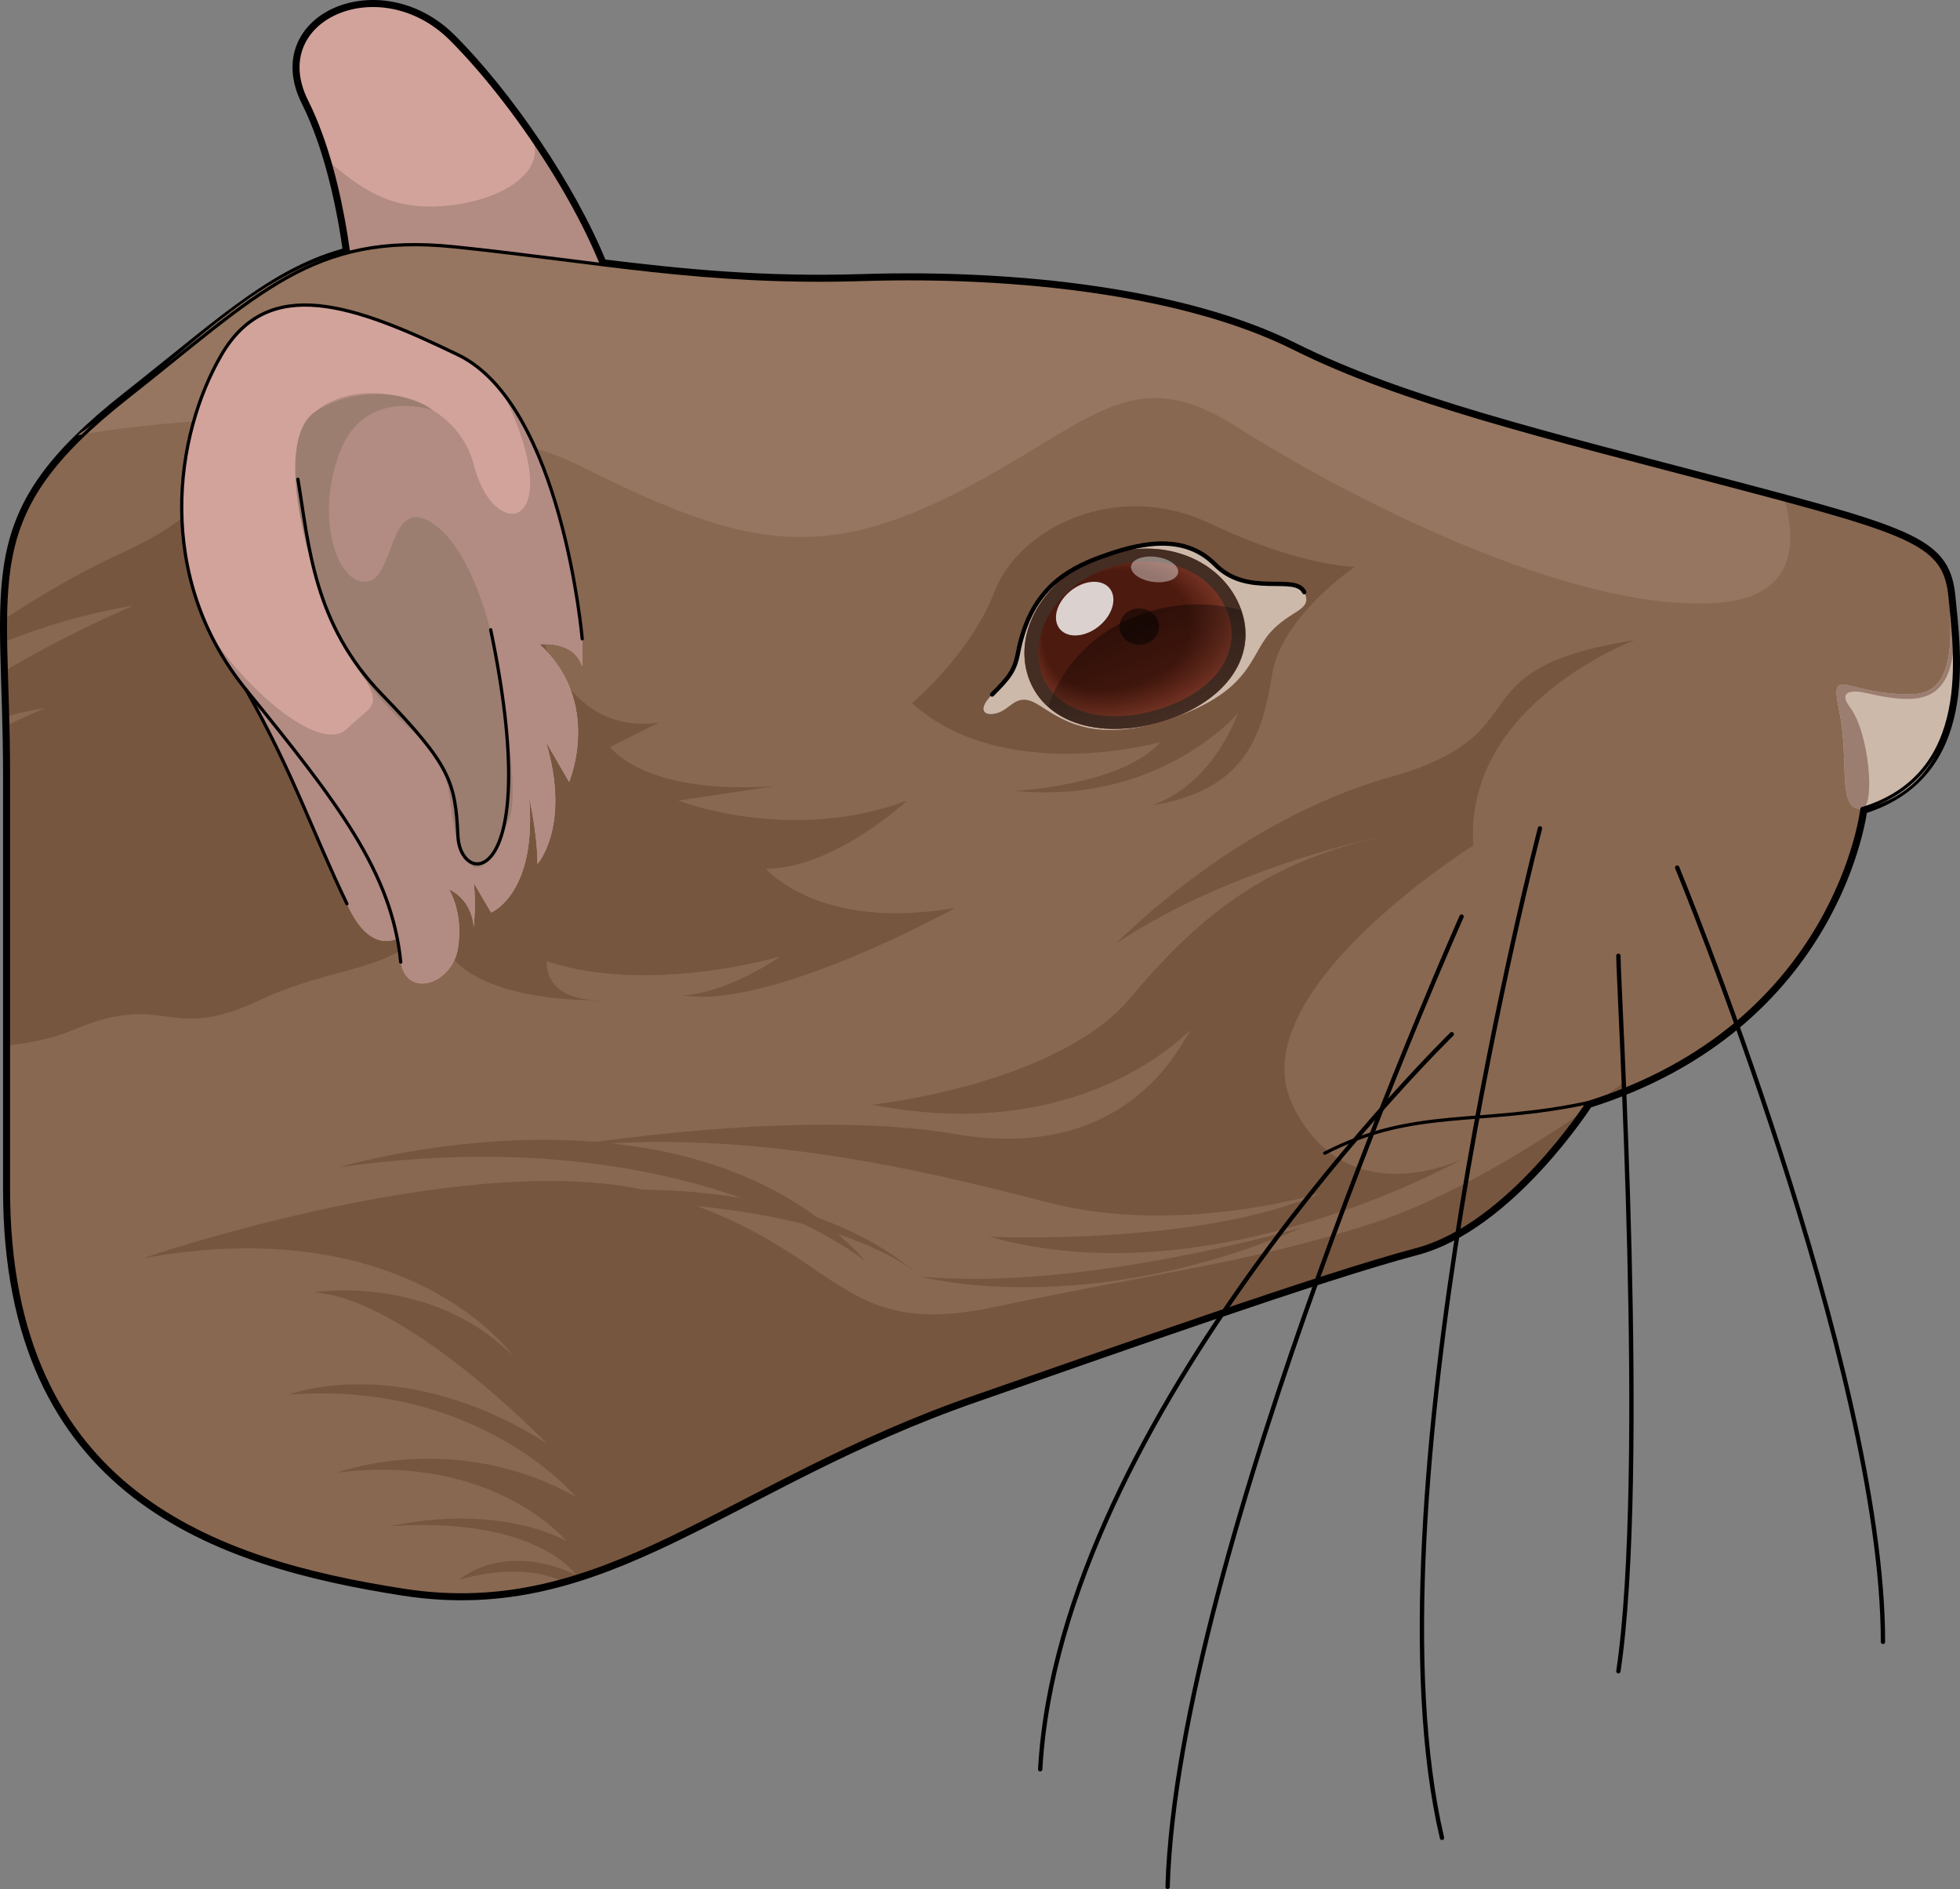
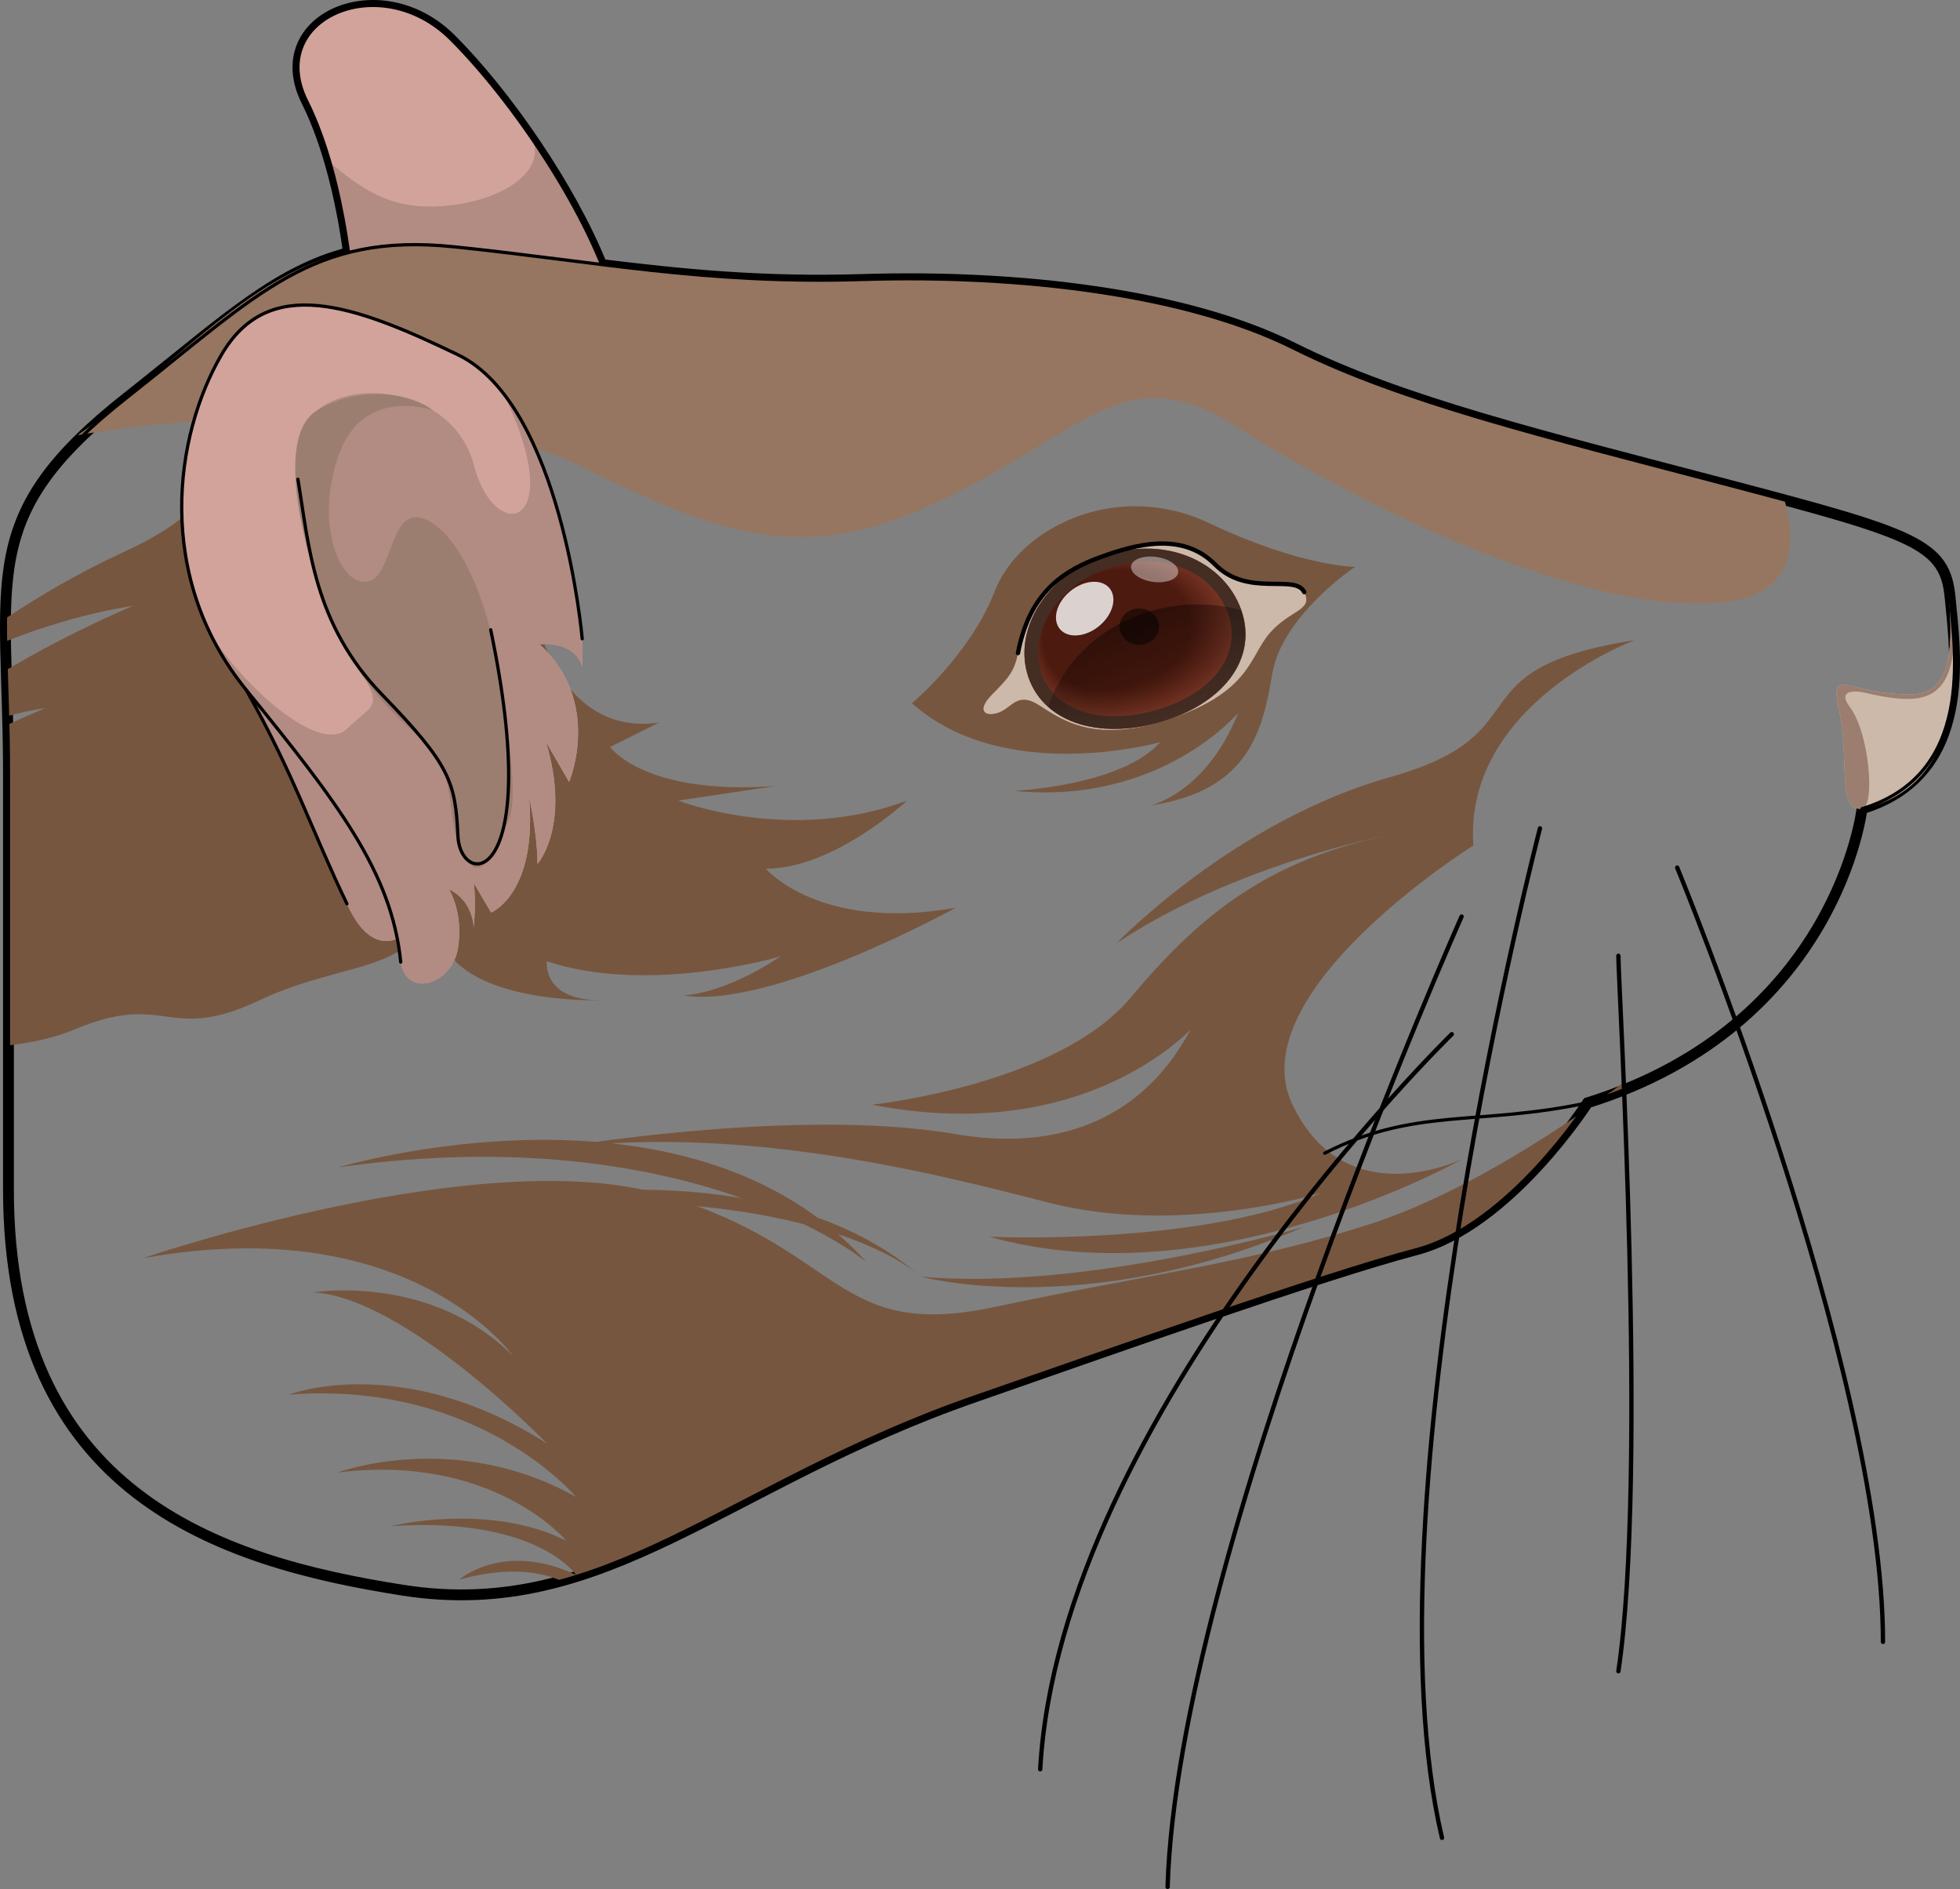
<svg xmlns="http://www.w3.org/2000/svg" version="1.1" id="Layer_1" x="0px" y="0px" width="452.5px" height="436.041px" viewBox="0 0 452.5 436.041" enable-background="new 0 0 452.5 436.041" xml:space="preserve">
  <rect x="0" y="0" width="452.5" height="436.041" fill="#808080" stroke="none" />
  <g>
    <path fill="none" stroke="#000000" stroke-width="2.5" stroke-miterlimit="10" d="M450.231,138.038   c-1.131-12.442-7.918-14.705-50.903-26.017c-42.987-11.312-75.79-19.23-100.677-31.672c-24.884-12.445-63.345-16.97-99.543-15.839   c-22.895,0.716-41.415-1.133-60.234-3.447c-7.035-17.526-21.766-39.054-34.735-52.023C87.805-7.296,61.264,4.275,70.789,23.335   c5.542,11.083,8.319,25.15,9.674,34.987C64.108,62.525,52,73.726,32.219,89.455c-0.913,0.725-1.84,1.46-2.787,2.205   c-35.121,27.628-27.479,41.432-27.479,87.258s0,71.277,0,95.676c0,70.006,48.149,85.764,91.153,92.479   c46.766,7.302,74.374-24.671,132.02-44.652c31.412-10.954,80.311-28.28,101.807-33.936c21.493-5.655,39.592-33.934,39.592-33.934   c57.692-18.099,63.347-67.871,63.347-67.871C455.886,178.761,451.362,150.48,450.231,138.038z" />
-     <path fill="#896851" d="M450.231,138.038c-1.131-12.442-7.918-14.705-50.903-26.017c-42.987-11.312-75.79-19.23-100.677-31.672   c-24.884-12.445-63.345-16.97-99.543-15.839c-36.201,1.133-61.461-4.147-94.267-7.54c-5.126-0.53-9.751-0.629-14.024-0.329   C68.6,58.207,55.939,70.594,32.219,89.455c-0.913,0.725-1.84,1.46-2.787,2.205c-35.121,27.628-27.479,41.432-27.479,87.258   s0,71.277,0,95.676c0,70.006,48.149,85.764,91.153,92.479c46.766,7.302,74.374-24.671,132.02-44.652   c31.412-10.954,80.311-28.28,101.807-33.936c21.493-5.655,39.592-33.934,39.592-33.934c57.692-18.099,63.347-67.871,63.347-67.871   C455.886,178.761,451.362,150.48,450.231,138.038z" />
    <g>
      <g>
        <path fill="#D1A39B" d="M81.68,70.295c0,0-1.362-27.902-10.892-46.96C61.264,4.275,87.805-7.296,104.138,9.04     c16.339,16.338,35.519,46.282,38.518,64.66L81.68,70.295z" />
        <path fill="#B28B83" d="M76.149,37.475v0.003c4.709,16.299,5.531,32.817,5.531,32.817l60.976,3.405     c-1.909-11.686-10.366-28.043-20.467-42.609c4.563,6.428-3.124,14.031-16.473,16.065C92.319,49.2,85.084,45.113,76.149,37.475z" />
        <path fill="none" stroke="#000000" stroke-width="0.75" stroke-linecap="round" stroke-linejoin="round" stroke-miterlimit="10" d="     M81.68,70.295c0,0-1.362-27.902-10.892-46.96C61.264,4.275,87.805-7.296,104.138,9.04c16.339,16.338,35.519,46.282,38.518,64.66     L81.68,70.295z" />
      </g>
      <g>
        <path fill="#77563F" d="M331.758,286.789c0.835-0.352,1.668-0.724,2.492-1.134c0.418-0.208,0.831-0.426,1.245-0.646     c0.796-0.429,1.583-0.879,2.364-1.353c0.373-0.228,0.752-0.449,1.124-0.687c0.907-0.581,1.799-1.187,2.675-1.816     c0.213-0.15,0.436-0.294,0.648-0.45c1.1-0.807,2.173-1.644,3.221-2.507c0.211-0.176,0.414-0.358,0.623-0.535     c0.826-0.693,1.635-1.396,2.422-2.112c0.314-0.283,0.617-0.57,0.924-0.854c0.673-0.629,1.336-1.259,1.98-1.894     c0.299-0.3,0.604-0.6,0.899-0.899c0.654-0.661,1.288-1.321,1.906-1.979c0.229-0.248,0.472-0.495,0.698-0.743     c0.823-0.89,1.621-1.777,2.367-2.638c0.002-0.002,0.006-0.006,0.008-0.008c0.033-0.041,0.063-0.076,0.098-0.116     c0.711-0.821,1.379-1.619,2.018-2.393c0.251-0.307,0.481-0.596,0.725-0.892c0.395-0.491,0.781-0.974,1.141-1.437     c0.255-0.323,0.5-0.641,0.738-0.948c0.303-0.394,0.59-0.772,0.861-1.138c0.229-0.303,0.464-0.613,0.673-0.894     c0.218-0.299,0.413-0.568,0.608-0.839c0.195-0.269,0.406-0.559,0.574-0.798c-11.215,7.696-30.352,19.667-48.599,25.504     c-28.104,8.992-49.458,11.24-86.549,19.107c-37.093,7.868-34.847-13.486-76.435-25.852     c-41.588-12.367-120.267,14.612-120.267,14.612c61.822-11.24,85.424,22.481,85.424,22.481     c-19.107-19.109-46.081-14.614-46.081-14.614c21.351,1.126,53.949,34.848,53.949,34.848     c-33.721-21.359-59.57-11.243-59.57-11.243c43.837-3.374,66.314,23.604,66.314,23.604c-28.096-15.734-55.078-5.62-55.078-5.62     c35.973-4.497,52.83,15.735,52.83,15.735c-17.985-8.989-40.463-3.369-40.463-3.369c33.718-2.249,42.711,11.237,42.711,11.237     c-16.856-7.868-26.975,1.124-26.975,1.124c9.893-2.729,17.696-2.33,23.603,0.276c27.236-7.479,52.085-26.469,90.257-40.604     c1.734-0.669,3.479-1.313,5.262-1.887c31.412-10.954,80.311-28.28,101.807-33.936c1.242-0.326,2.47-0.746,3.686-1.213     C331.002,287.124,331.378,286.948,331.758,286.789z" />
        <path fill="#77563F" d="M374.641,249.989c0,0-1.672,1.292-4.492,3.329c1.827-0.639,3.602-1.307,5.326-2.01L374.641,249.989z" />
      </g>
      <path fill="#77563F" d="M98.137,203.901C95.893,182.547,53.176,94.875,53.176,94.875c-5.618,11.24,2.252,20.234-24.724,32.596    C18.156,132.19,8.85,137.726,1.268,142.77c-0.021,1.703-0.016,3.466,0.012,5.29c8.125-3.221,18.232-6.436,29.417-8.225    c0,0-14.338,5.977-29.263,14.844c0.098,3.317,0.217,6.844,0.316,10.617c2.957-0.8,5.909-1.455,8.718-1.856    c0,0-3.426,1.417-8.666,3.834c0.086,3.646,0.15,7.51,0.15,11.644c0,26.286,0,45.863,0,62.388    c5.458-0.625,10.715-1.77,15.259-3.683c21.36-8.993,21.36,3.371,42.711-6.742C81.28,220.764,100.389,225.258,98.137,203.901z" />
      <path fill="#77563F" d="M122.868,138.711c0,0,4.494,31.471,29.224,28.1l-11.238,5.621c0,0,7.868,11.24,38.214,8.993l-22.477,3.369    c0,0,25.849,10.117,52.824,0c0,0-16.857,15.736-32.591,15.736c0,0,12.36,14.615,43.831,8.995c0,0-42.711,23.603-62.944,20.23    c0,0,8.995,0,22.481-8.991c0,0-30.348,8.989-53.951,1.123c0,0-1.123,8.994,12.361,8.994c0,0-33.719,1.123-37.088-15.737    C98.141,198.284,122.868,138.711,122.868,138.711z" />
      <path fill="#77563F" d="M210.541,162.315c0,0,13.486-11.242,19.107-25.852c5.621-14.612,28.1-25.853,49.458-15.736    c21.352,10.117,33.718,10.117,33.718,10.117s-16.864,11.239-19.109,24.728c-2.245,13.488-5.618,26.978-28.101,30.349    c0,0,12.896-2.875,20.232-21.354c0,0-17.982,21.354-51.701,17.982c0,0,24.725-1.124,33.719-11.241    C267.864,171.307,231.897,181.423,210.541,162.315z" />
      <g>
        <path fill="#CCB9AA" d="M235.013,150.75c-0.794,4.193-2.165,5.729-5.962,9.559c-3.787,3.831-1.556,5.259,1.5,4.17     c3.07-1.096,4.227-4.728,8.926-1.95c4.713,2.776,12.262,9.737,30.827,3.359c18.562-6.379,18.134-14.399,22.882-19.809     c4.744-5.409,10.026-5.095,7.923-9.405c-2.106-4.313-12.992,1.311-20.59-6.38c-7.605-7.684-18.468-4.554-26.12-1.823     C245.587,131.621,237.7,136.665,235.013,150.75z" />
        <g>
          <path fill="#863D2B" d="M286.132,139.686c4.489,10.571-1.852,21.214-15.828,26.203c-13.966,4.984-27.96,2.099-32.456-8.47      c-4.488-10.571,2.584-23.959,16.551-28.947C268.379,123.483,281.64,129.115,286.132,139.686z" />
          <path fill="#853C2B" d="M285.924,139.694c4.464,10.511-1.841,21.093-15.738,26.054c-13.887,4.956-27.802,2.087-32.272-8.421      c-4.463-10.511,2.569-23.824,16.457-28.783C268.271,123.583,281.457,129.184,285.924,139.694z" />
          <path fill="#843C2A" d="M285.716,139.703c4.438,10.452-1.831,20.974-15.649,25.906c-13.808,4.928-27.644,2.076-32.088-8.374      c-4.438-10.451,2.555-23.688,16.363-28.619C268.164,123.684,281.274,129.252,285.716,139.703z" />
          <path fill="#833B2A" d="M285.507,139.711c4.413,10.391-1.82,20.854-15.559,25.757c-13.729,4.9-27.486,2.063-31.905-8.326      c-4.412-10.392,2.54-23.552,16.27-28.456C268.056,123.784,281.092,129.32,285.507,139.711z" />
          <path fill="#823B29" d="M285.299,139.72c4.388,10.331-1.811,20.734-15.469,25.609c-13.65,4.872-27.327,2.052-31.721-8.277      c-4.386-10.332,2.526-23.417,16.176-28.292C267.948,123.885,280.909,129.389,285.299,139.72z" />
          <path fill="#813A29" d="M285.091,139.729c4.362,10.271-1.8,20.614-15.379,25.461c-13.571,4.843-27.169,2.04-31.537-8.23      c-4.362-10.271,2.51-23.281,16.082-28.127C267.84,123.985,280.726,129.458,285.091,139.729z" />
-           <path fill="#803928" d="M284.882,139.737c4.337,10.211-1.79,20.493-15.29,25.313c-13.492,4.815-27.01,2.027-31.353-8.182      c-4.337-10.212,2.495-23.146,15.988-27.964C267.732,124.085,280.543,129.526,284.882,139.737z" />
          <path fill="#7F3928" d="M284.674,139.746c4.312,10.151-1.779,20.373-15.2,25.164c-13.413,4.787-26.852,2.016-31.169-8.134      c-4.311-10.152,2.481-23.01,15.894-27.8C267.625,124.186,280.361,129.595,284.674,139.746z" />
          <path fill="#7E3827" d="M284.466,139.754c4.286,10.092-1.769,20.253-15.11,25.016c-13.334,4.759-26.694,2.003-30.985-8.085      c-4.286-10.092,2.466-22.874,15.8-27.636C267.517,124.286,280.178,129.663,284.466,139.754z" />
          <path fill="#7D3827" d="M284.257,139.763c4.261,10.032-1.758,20.133-15.021,24.867c-13.255,4.731-26.535,1.992-30.801-8.038      c-4.261-10.032,2.451-22.738,15.706-27.472C267.409,124.387,279.996,129.732,284.257,139.763z" />
-           <path fill="#7C3726" d="M284.049,139.771c4.235,9.973-1.748,20.013-14.931,24.719c-13.177,4.703-26.378,1.98-30.618-7.989      c-4.235-9.973,2.437-22.603,15.613-27.308C267.301,124.487,279.813,129.8,284.049,139.771z" />
          <path fill="#7B3626" d="M283.84,139.78c4.21,9.912-1.737,19.893-14.841,24.57c-13.097,4.675-26.219,1.968-30.434-7.942      c-4.21-9.913,2.422-22.467,15.519-27.144C267.193,124.587,279.629,129.869,283.84,139.78z" />
          <path fill="#7A3625" d="M283.632,139.789c4.185,9.853-1.727,19.772-14.751,24.422c-13.018,4.646-26.061,1.956-30.25-7.894      c-4.185-9.854,2.407-22.332,15.425-26.98C267.085,124.688,279.447,129.938,283.632,139.789z" />
          <path fill="#793525" d="M283.424,139.798c4.159,9.792-1.717,19.653-14.662,24.273c-12.939,4.619-25.902,1.944-30.066-7.845      c-4.159-9.793,2.393-22.196,15.331-26.817C266.977,124.788,279.264,130.006,283.424,139.798z" />
          <path fill="#783524" d="M283.216,139.806c4.134,9.732-1.707,19.533-14.572,24.125c-12.861,4.591-25.744,1.933-29.882-7.797      c-4.134-9.733,2.377-22.06,15.238-26.653C266.87,124.889,279.081,130.074,283.216,139.806z" />
          <path fill="#773424" d="M283.007,139.814c4.108,9.673-1.696,19.413-14.482,23.977c-12.782,4.563-25.586,1.92-29.698-7.749      c-4.108-9.674,2.363-21.925,15.144-26.489C266.761,124.989,278.898,130.143,283.007,139.814z" />
          <path fill="#763423" d="M282.799,139.823c4.083,9.613-1.686,19.293-14.393,23.828c-12.702,4.535-25.428,1.909-29.515-7.701      c-4.083-9.614,2.349-21.789,15.05-26.325C266.654,125.089,278.716,130.212,282.799,139.823z" />
          <path fill="#753323" d="M282.591,139.833c4.058,9.553-1.675,19.172-14.303,23.68c-12.624,4.506-25.27,1.896-29.331-7.653      c-4.058-9.554,2.333-21.653,14.957-26.162C266.546,125.19,278.533,130.28,282.591,139.833z" />
          <path fill="#743222" d="M282.382,139.841c4.032,9.493-1.665,19.052-14.213,23.531c-12.545,4.479-25.111,1.885-29.146-7.605      c-4.033-9.494,2.318-21.517,14.862-25.997C266.438,125.29,278.35,130.349,282.382,139.841z" />
          <path fill="#733222" d="M282.174,139.85c4.007,9.433-1.654,18.932-14.124,23.382c-12.465,4.45-24.952,1.873-28.963-7.557      c-4.007-9.435,2.305-21.382,14.769-25.833C266.33,125.391,278.167,130.417,282.174,139.85z" />
          <path fill="#723122" d="M281.966,139.858c3.981,9.374-1.645,18.812-14.034,23.235c-12.387,4.422-24.794,1.86-28.779-7.509      c-3.981-9.375,2.29-21.246,14.676-25.669C266.222,125.491,277.985,130.486,281.966,139.858z" />
          <path fill="#713121" d="M281.758,139.867c3.956,9.314-1.634,18.692-13.944,23.086c-12.308,4.394-24.636,1.849-28.596-7.461      c-3.956-9.315,2.274-21.11,14.582-25.505C266.115,125.592,277.802,130.555,281.758,139.867z" />
          <path fill="#703021" d="M281.549,139.875c3.931,9.254-1.624,18.572-13.854,22.938c-12.229,4.366-24.478,1.837-28.412-7.414      c-3.931-9.254,2.26-20.974,14.487-25.341C266.007,125.691,277.62,130.623,281.549,139.875z" />
          <path fill="#6F2F20" d="M281.341,139.884c3.905,9.193-1.613,18.451-13.765,22.789c-12.15,4.338-24.319,1.825-28.228-7.365      c-3.906-9.195,2.245-20.839,14.394-25.178C265.899,125.792,277.436,130.691,281.341,139.884z" />
          <path fill="#6E2F20" d="M281.133,139.893c3.879,9.134-1.603,18.332-13.675,22.641c-12.07,4.31-24.161,1.813-28.043-7.317      c-3.88-9.135,2.23-20.703,14.3-25.014C265.791,125.893,277.254,130.76,281.133,139.893z" />
          <path fill="#6D2E1F" d="M280.925,139.901c3.854,9.074-1.592,18.211-13.585,22.492c-11.992,4.282-24.003,1.801-27.86-7.269      c-3.855-9.076,2.216-20.567,14.206-24.85C265.683,125.993,277.072,130.829,280.925,139.901z" />
          <path fill="#6C2E1F" d="M280.716,139.91c3.829,9.014-1.582,18.092-13.496,22.344c-11.913,4.253-23.845,1.789-27.676-7.222      c-3.83-9.016,2.201-20.431,14.112-24.686C265.575,126.093,276.888,130.897,280.716,139.91z" />
          <path fill="#6B2D1E" d="M280.507,139.918c3.804,8.954-1.571,17.972-13.405,22.196c-11.834,4.226-23.687,1.777-27.492-7.173      c-3.805-8.956,2.186-20.296,14.018-24.522C265.467,126.194,276.706,130.965,280.507,139.918z" />
          <path fill="#6A2C1E" d="M280.3,139.927c3.778,8.895-1.562,17.852-13.316,22.048c-11.755,4.197-23.528,1.766-27.308-7.125      c-3.779-8.896,2.171-20.16,13.925-24.358C265.36,126.294,276.523,131.034,280.3,139.927z" />
          <path fill="#692C1D" d="M280.092,139.936c3.752,8.834-1.551,17.731-13.227,21.899c-11.676,4.169-23.371,1.753-27.125-7.077      c-3.754-8.836,2.156-20.024,13.831-24.194C265.252,126.395,276.34,131.104,280.092,139.936z" />
          <path fill="#692B1D" d="M279.883,139.944c3.727,8.774-1.541,17.611-13.137,21.75c-11.598,4.141-23.212,1.742-26.941-7.029      c-3.729-8.776,2.143-19.889,13.738-24.03C265.144,126.495,276.157,131.171,279.883,139.944z" />
          <path fill="#682B1C" d="M279.675,139.953c3.701,8.714-1.531,17.491-13.047,21.602c-11.519,4.113-23.054,1.73-26.757-6.981      c-3.703-8.716,2.128-19.753,13.644-23.866C265.036,126.596,275.974,131.24,279.675,139.953z" />
          <path fill="#672A1C" d="M279.466,139.962c3.677,8.654-1.52,17.37-12.957,21.453c-11.439,4.085-22.896,1.718-26.573-6.933      c-3.678-8.656,2.113-19.618,13.55-23.702C264.928,126.696,275.792,131.309,279.466,139.962z" />
          <path fill="#66291B" d="M279.258,139.97c3.651,8.595-1.51,17.251-12.867,21.305c-11.361,4.057-22.738,1.706-26.39-6.885      c-3.652-8.597,2.098-19.482,13.456-23.539C264.82,126.796,275.609,131.377,279.258,139.97z" />
          <path fill="#65291B" d="M279.05,139.979c3.625,8.535-1.5,17.131-12.778,21.157c-11.281,4.028-22.579,1.694-26.205-6.837      c-3.628-8.537,2.083-19.347,13.362-23.375C264.712,126.896,275.426,131.445,279.05,139.979z" />
          <path fill="#64281A" d="M278.841,139.987c3.601,8.475-1.489,17.011-12.688,21.009c-11.203,4-22.42,1.682-26.022-6.79      c-3.602-8.477,2.069-19.21,13.269-23.21C264.604,126.997,275.243,131.515,278.841,139.987z" />
          <path fill="#63281A" d="M278.633,139.996c3.574,8.415-1.479,16.891-12.599,20.86c-11.123,3.973-22.262,1.67-25.838-6.741      c-3.576-8.417,2.054-19.075,13.175-23.046C264.497,127.098,275.061,131.583,278.633,139.996z" />
          <path fill="#622719" d="M278.425,140.005c3.549,8.355-1.469,16.771-12.509,20.711c-11.044,3.945-22.104,1.658-25.654-6.692      c-3.551-8.358,2.039-18.939,13.081-22.883C264.389,127.198,274.878,131.651,278.425,140.005z" />
          <path fill="#612619" d="M278.216,140.014c3.524,8.295-1.458,16.65-12.419,20.563c-10.965,3.917-21.945,1.646-25.47-6.645      c-3.526-8.298,2.024-18.804,12.987-22.719C264.281,127.298,274.695,131.72,278.216,140.014z" />
          <path fill="#602618" d="M278.008,140.022c3.499,8.235-1.447,16.53-12.329,20.415c-10.887,3.889-21.788,1.635-25.286-6.597      c-3.501-8.238,2.009-18.668,12.893-22.555C264.173,127.398,274.512,131.788,278.008,140.022z" />
          <path fill="#5F2518" d="M277.8,140.03c3.473,8.176-1.438,16.41-12.24,20.267c-10.808,3.86-21.629,1.623-25.102-6.549      c-3.475-8.179,1.995-18.532,12.799-22.391C264.065,127.499,274.33,131.857,277.8,140.03z" />
          <path fill="#5E2518" d="M277.591,140.039c3.448,8.116-1.427,16.29-12.149,20.118c-10.729,3.832-21.471,1.61-24.918-6.501      c-3.45-8.118,1.98-18.396,12.706-22.227C263.958,127.6,274.147,131.926,277.591,140.039z" />
          <path fill="#5D2417" d="M277.383,140.048c3.422,8.056-1.416,16.17-12.06,19.97c-10.65,3.804-21.313,1.599-24.735-6.453      c-3.425-8.059,1.965-18.261,12.612-22.063C263.849,127.7,273.963,131.994,277.383,140.048z" />
          <path fill="#5C2317" d="M277.175,140.057c3.396,7.996-1.406,16.05-11.971,19.821c-10.57,3.775-21.154,1.586-24.551-6.405      c-3.399-7.999,1.951-18.125,12.518-21.899C263.742,127.8,273.781,132.063,277.175,140.057z" />
          <path fill="#5B2316" d="M276.967,140.065c3.371,7.936-1.396,15.929-11.881,19.673c-10.492,3.747-20.996,1.574-24.367-6.357      c-3.375-7.938,1.936-17.989,12.424-21.736C263.634,127.901,273.599,132.131,276.967,140.065z" />
          <path fill="#5A2216" d="M276.759,140.073c3.346,7.876-1.385,15.811-11.791,19.525c-10.413,3.72-20.838,1.563-24.184-6.309      c-3.349-7.879,1.921-17.854,12.331-21.571C263.526,128.001,273.416,132.2,276.759,140.073z" />
-           <path fill="#592215" d="M276.55,140.082c3.32,7.816-1.375,15.69-11.702,19.376c-10.334,3.692-20.679,1.551-23.999-6.261      c-3.323-7.819,1.906-17.718,12.237-21.407C263.418,128.102,273.233,132.269,276.55,140.082z" />
          <path fill="#582115" d="M276.342,140.091c3.295,7.756-1.365,15.569-11.612,19.228c-10.255,3.664-20.521,1.539-23.815-6.213      c-3.298-7.759,1.892-17.583,12.144-21.244C263.311,128.202,273.05,132.337,276.342,140.091z" />
          <path fill="#572114" d="M276.134,140.1c3.27,7.697-1.354,15.449-11.522,19.079c-10.176,3.636-20.363,1.527-23.632-6.165      c-3.272-7.7,1.877-17.447,12.049-21.08C263.203,128.302,272.868,132.405,276.134,140.1z" />
          <path fill="#562014" d="M275.925,140.108c3.244,7.637-1.344,15.329-11.433,18.931c-10.097,3.607-20.205,1.515-23.447-6.117      c-3.247-7.639,1.862-17.311,11.955-20.916C263.094,128.402,272.685,132.474,275.925,140.108z" />
          <path fill="#551F13" d="M275.717,140.117c3.219,7.577-1.334,15.209-11.343,18.782c-10.018,3.58-20.046,1.503-23.264-6.069      c-3.223-7.58,1.847-17.175,11.861-20.752C262.987,128.503,272.501,132.542,275.717,140.117z" />
          <path fill="#541F13" d="M275.509,140.125c3.194,7.518-1.323,15.089-11.252,18.635c-9.94,3.551-19.889,1.491-23.081-6.021      c-3.196-7.521,1.833-17.04,11.769-20.588C262.879,128.604,272.319,132.611,275.509,140.125z" />
          <path fill="#531E12" d="M275.3,140.134c3.168,7.458-1.313,14.969-11.163,18.486c-9.86,3.523-19.73,1.479-22.896-5.973      c-3.171-7.46,1.818-16.904,11.674-20.424C262.771,128.704,272.136,132.68,275.3,140.134z" />
          <path fill="#521E12" d="M275.092,140.143c3.143,7.397-1.303,14.849-11.074,18.337c-9.781,3.496-19.572,1.468-22.712-5.925      c-3.146-7.4,1.803-16.768,11.58-20.26C262.663,128.804,271.954,132.748,275.092,140.143z" />
          <path fill="#511D11" d="M274.884,140.151c3.117,7.337-1.292,14.729-10.983,18.188c-9.703,3.467-19.414,1.456-22.529-5.877      c-3.121-7.34,1.789-16.632,11.486-20.096C262.556,128.905,271.771,132.817,274.884,140.151z" />
          <path fill="#501C11" d="M274.676,140.16c3.091,7.277-1.282,14.608-10.895,18.04c-9.623,3.439-19.255,1.443-22.344-5.829      c-3.096-7.281,1.773-16.497,11.393-19.933C262.448,129.005,271.588,132.885,274.676,140.16z" />
          <path fill="#4F1C10" d="M274.467,140.169c3.066,7.217-1.271,14.488-10.804,17.892c-9.545,3.411-19.097,1.432-22.161-5.781      c-3.07-7.221,1.759-16.361,11.299-19.769C262.339,129.105,271.405,132.954,274.467,140.169z" />
          <path fill="#4E1B10" d="M274.259,140.177c3.042,7.158-1.261,14.369-10.714,17.744c-9.465,3.383-18.939,1.42-21.977-5.733      c-3.045-7.161,1.744-16.225,11.205-19.604C262.232,129.206,271.223,133.022,274.259,140.177z" />
          <path fill="#4D1B0F" d="M274.051,140.186c3.016,7.098-1.25,14.249-10.625,17.596c-9.387,3.354-18.78,1.408-21.793-5.685      c-3.02-7.101,1.73-16.09,11.111-19.441C262.124,129.307,271.04,133.091,274.051,140.186z" />
          <path fill="#4C1A0F" d="M273.842,140.194c2.99,7.038-1.24,14.128-10.535,17.447c-9.308,3.327-18.622,1.396-21.609-5.637      c-2.994-7.042,1.715-15.954,11.018-19.277C262.016,129.407,270.857,133.16,273.842,140.194z" />
        </g>
        <path fill="#442D23" d="M254.399,128.471c-13.967,4.988-21.039,18.376-16.551,28.947c4.496,10.569,18.49,13.454,32.456,8.47     c13.977-4.989,20.317-15.632,15.828-26.203C281.64,129.115,268.379,123.483,254.399,128.471z M269.154,163.172     c-12.8,4.566-24.707,1.7-28.329-6.818c-3.98-9.365,2.771-20.892,14.732-25.166c11.65-4.159,23.521-0.05,27.604,9.555     C287.006,149.792,281.378,158.806,269.154,163.172z" />
        <linearGradient id="SVGID_1_" gradientUnits="userSpaceOnUse" x1="-1822.112" y1="-238.553" x2="-1822.112" y2="-263.528" gradientTransform="matrix(0.932 -0.363 0.363 0.932 2054.183 -272.845)">
          <stop offset="0" style="stop-color:#000000;stop-opacity:0" />
          <stop offset="1" style="stop-color:#000000" />
        </linearGradient>
        <path opacity="0.4" fill="url(#SVGID_1_)" d="M263.519,141.765c-10.798,3.852-18.327,11.913-21.495,21.305     c6.381,5.718,17.307,6.738,28.28,2.818c13.468-4.809,19.752-14.887,16.165-25.083     C279.155,138.916,271.162,139.033,263.519,141.765z" />
        <path opacity="0.5" d="M267.277,143.103c0.91,2.15-0.245,4.563-2.598,5.404c-2.358,0.842-4.994-0.222-5.909-2.368     c-0.909-2.15,0.246-4.564,2.605-5.408C263.726,139.893,266.359,140.952,267.277,143.103z" />
        <path opacity="0.8" fill="#FFFFFF" d="M255.709,135.322c2.21,1.889,1.623,5.738-1.293,8.59c-2.924,2.85-7.08,3.627-9.287,1.736     c-2.21-1.893-1.629-5.741,1.296-8.594C249.342,134.208,253.502,133.43,255.709,135.322z" />
        <path opacity="0.4" fill="#FFFFFF" d="M271.987,132.225c-0.268,1.582-2.935,2.506-5.932,2.065     c-2.988-0.444-5.188-2.08-4.918-3.662c0.285-1.58,2.949-2.498,5.942-2.062C270.07,129.008,272.274,130.642,271.987,132.225z" />
-         <path fill="none" stroke="#000000" stroke-linecap="round" stroke-linejoin="round" stroke-miterlimit="10" d="M301.109,136.675     c-2.106-4.313-12.992,1.311-20.59-6.38c-7.605-7.684-18.468-4.554-26.12-1.823c-8.812,3.149-16.699,8.193-19.386,22.279     c-0.794,4.193-2.165,5.729-5.962,9.559" />
+         <path fill="none" stroke="#000000" stroke-linecap="round" stroke-linejoin="round" stroke-miterlimit="10" d="M301.109,136.675     c-2.106-4.313-12.992,1.311-20.59-6.38c-7.605-7.684-18.468-4.554-26.12-1.823c-8.812,3.149-16.699,8.193-19.386,22.279     " />
      </g>
      <path fill="#CCB9AA" d="M449.592,134.288c1.649,14.972,1.015,25.767-8.002,25.957c-15.481,0.327-19.321-7.306-16.943,3.986    c2.377,11.293-0.671,22.993,5.224,22.448c0,0,13.761-1.703,18.65-16.453C453.417,155.474,449.592,134.288,449.592,134.288z" />
      <path fill="#9B7E70" d="M449.592,134.288c1.649,14.972,1.015,25.767-8.002,25.957c-15.481,0.327-19.321-7.306-16.943,3.986    c2.377,11.293-0.671,22.993,5.224,22.448c3.067-0.284,1.807-17.446-2.85-23.553c-2.573-3.381,0.228-3.975,3.591-3.201    c8.143,1.876,12.797,1.941,15.897-0.193C454.565,154.193,449.592,134.288,449.592,134.288z" />
      <path fill="#77563F" d="M78.268,269.427c0,0,80.358-24.108,121.684,21.813C199.952,291.241,159.769,257.948,78.268,269.427z" />
      <path fill="#77563F" d="M108.114,278.611c0,0,67.727-16.069,104.464,16.072C212.578,294.683,189.622,271.724,108.114,278.611z" />
      <path fill="#77563F" d="M212.578,294.683c0,0,37.888,10.334,88.394-11.479C300.971,283.204,250.458,298.127,212.578,294.683z" />
      <path fill="#967660" d="M133.819,107.495c36.199,18.101,54.296,22.625,85.971,6.788c31.674-15.836,40.725-31.675,65.605-15.836    c24.891,15.836,76.924,42.984,110.859,40.722c17.75-1.183,18.779-12.887,15.734-23.782c-3.848-1.037-8.002-2.14-12.661-3.366    c-42.987-11.312-75.79-19.23-100.677-31.672c-24.884-12.445-63.345-16.97-99.543-15.839c-36.201,1.133-61.461-4.147-94.267-7.54    c-32.806-3.394-46.001,9.804-75.409,34.69c-3.71,3.137-7.542,6.054-11.495,8.788C52.987,94.337,107.618,94.395,133.819,107.495z" />
      <g>
        <path fill="#D1A39B" d="M134.415,153.882v-6.433c0,0-4.659-53.97-28.698-65.563c-24.036-11.592-43.726-18.621-54.585,0     c-10.86,18.623-15.518,51.219,5.69,77.336c10.833,19.033,15.965,33.152,23.276,49.397c3.51,7.794,7.621,9.493,11.27,8.189     c0.413,1.737,0.848,3.465,1.146,5.258c1.412,8.519,11.857,5.114,13.202-3.157c1.346-8.271-2.062-13.624-2.062-13.624     s5.161,1.948,5.742,8.759c0,0,0.512-5.511,0-10.217l3.987,6.812c0,0,10.708-4.3,8.758-26.718c0,0,1.95,8.554,1.95,15.486     c0,0,7.777-8.729,1.941-28.183l5.353,9.251c0,0,7.783-18.283-6.812-31.763C124.575,148.715,132.577,147.718,134.415,153.882z" />
        <path fill="#B28B83" d="M109.401,107.36c-4.805-18.692-32.207-21.31-38.936-9.345c-6.729,11.963,6.414,45.958,12.281,55.868     c5.865,9.908,3.419,8.435-2.648,14.354c-6.008,5.865-22.955-8.741-31.323-21.642c2.125,4.313,4.739,8.555,8.046,12.63     c10.833,19.033,15.965,33.152,23.276,49.397c3.51,7.794,7.621,9.493,11.27,8.189c0.413,1.737,0.848,3.465,1.146,5.258     c1.412,8.519,11.857,5.114,13.202-3.157c1.346-8.271-2.062-13.624-2.062-13.624s5.161,1.948,5.742,8.759     c0,0,0.512-5.511,0-10.217l3.987,6.812c0,0,10.708-4.3,8.758-26.718c0,0,1.95,8.554,1.95,15.486c0,0,7.777-8.729,1.941-28.183     l5.353,9.251c0,0,7.783-18.283-6.812-31.763c0,0,8.002-0.998,9.84,5.167v-6.433c0,0-3.251-37.488-18.254-56.682     C131.557,121.998,114.208,126.051,109.401,107.36z" />
        <path fill="#9B7E70" d="M76.149,142.338c-4.607-10.813-13.768-41.344-2.836-47.669c10.929-6.326,22.345-3.346,26.563,0     c0,0-15.322-5.393-21.23,9.214c-5.9,14.604-1.287,30.355,5.569,30.404c6.864,0.049,5.312-18.596,14.323-14.247     c9.012,4.351,14.484,22.208,16.038,31.933c1.554,9.723,5.609,31.156,2.856,37.365c-2.756,6.21-6.5,16.458-10.836,7.296     c-4.331-9.16,0.018-17.861-10.236-26.873C86.107,160.749,80.476,152.515,76.149,142.338z" />
        <path fill="none" stroke="#000000" stroke-width="0.75" stroke-linecap="round" stroke-linejoin="round" stroke-miterlimit="10" d="     M134.415,147.45c0,0-4.659-53.97-28.698-65.563c-24.036-11.592-43.726-18.621-54.585,0c-10.86,18.623-15.518,51.219,5.69,77.336     c21.21,26.121,33.626,42.155,35.692,62.845" />
        <path fill="none" stroke="#000000" stroke-width="0.75" stroke-linecap="round" stroke-linejoin="round" stroke-miterlimit="10" d="     M80.098,208.621c-7.758-16.036-12.443-30.364-23.276-49.397" />
        <path fill="none" stroke="#000000" stroke-width="0.75" stroke-linecap="round" stroke-linejoin="round" stroke-miterlimit="10" d="     M68.778,110.627c2.58,15.531,3.615,33.362,19.401,49.682c15.788,16.319,16.959,20.204,17.537,32.627     c0.581,12.422,19.994,12.011,7.571-47.571" />
      </g>
      <path fill="#77563F" d="M377.405,147.755c0,0-39.511,14.677-37.254,47.408c0,0-54.179,33.865-41.76,59.829    c12.415,25.961,39.508,12.415,39.508,12.415s-57.569,32.732-109.494,18.059c0,0,48.536,2.259,76.755-10.156    c0,0-32.735,10.159-63.211,2.256c-30.479-7.9-76.76-19.19-121.908-11.287c0,0,60.952-11.287,100.462-4.515    c39.507,6.771,51.922-20.319,54.181-23.705c2.258-3.386-21.448,27.088-73.371,16.933c0,0,42.892-4.516,59.825-24.833    c16.934-20.321,32.735-31.604,58.701-37.251c0,0-34.994,6.771-62.084,24.834c0,0,27.09-28.218,63.212-38.378    C357.084,169.204,334.508,154.53,377.405,147.755z" />
      <path fill="none" stroke="#000000" stroke-width="0.75" stroke-linecap="round" stroke-linejoin="round" stroke-miterlimit="10" d="    M366.524,254.55c-25.227,5.391-39.998,1.009-60.691,11.634" />
      <g>
        <path fill="none" stroke="#000000" stroke-linecap="round" stroke-miterlimit="10" d="M337.434,211.565     c0,0-65.612,147.055-67.873,223.976" />
        <path fill="none" stroke="#000000" stroke-linecap="round" stroke-miterlimit="10" d="M355.532,191.203     c0,0-40.721,156.106-22.623,233.023" />
        <path fill="none" stroke="#000000" stroke-linecap="round" stroke-miterlimit="10" d="M387.206,200.255     c0,0,47.51,115.379,47.51,178.728" />
        <path fill="none" stroke="#000000" stroke-linecap="round" stroke-miterlimit="10" d="M373.631,220.615     c0,6.786,6.787,119.905,0,165.153" />
        <path fill="none" stroke="#000000" stroke-linecap="round" stroke-miterlimit="10" d="M335.171,238.715     c0,0-90.494,88.231-95.02,169.677" />
      </g>
    </g>
    <path fill="none" stroke="#000000" stroke-width="0.75" stroke-linecap="round" stroke-linejoin="round" stroke-miterlimit="10" d="   M225.125,322.42c31.432-10.894,80.311-28.28,101.807-33.936c21.493-5.655,39.592-33.934,39.592-33.934   c57.692-18.099,63.347-67.871,63.347-67.871c26.016-7.918,21.491-36.199,20.36-48.641c-1.131-12.442-7.918-14.705-50.903-26.017   c-42.987-11.312-75.79-19.23-100.677-31.672c-24.884-12.445-63.345-16.97-99.543-15.839c-36.201,1.133-61.461-4.147-94.267-7.54   C72.036,53.576,59.71,67.841,29.432,91.66c-35.121,27.628-27.479,41.432-27.479,87.258s0,71.277,0,95.676   c0,70.006,48.149,85.764,91.153,92.479C139.872,374.374,167.48,342.401,225.125,322.42z" />
  </g>
</svg>